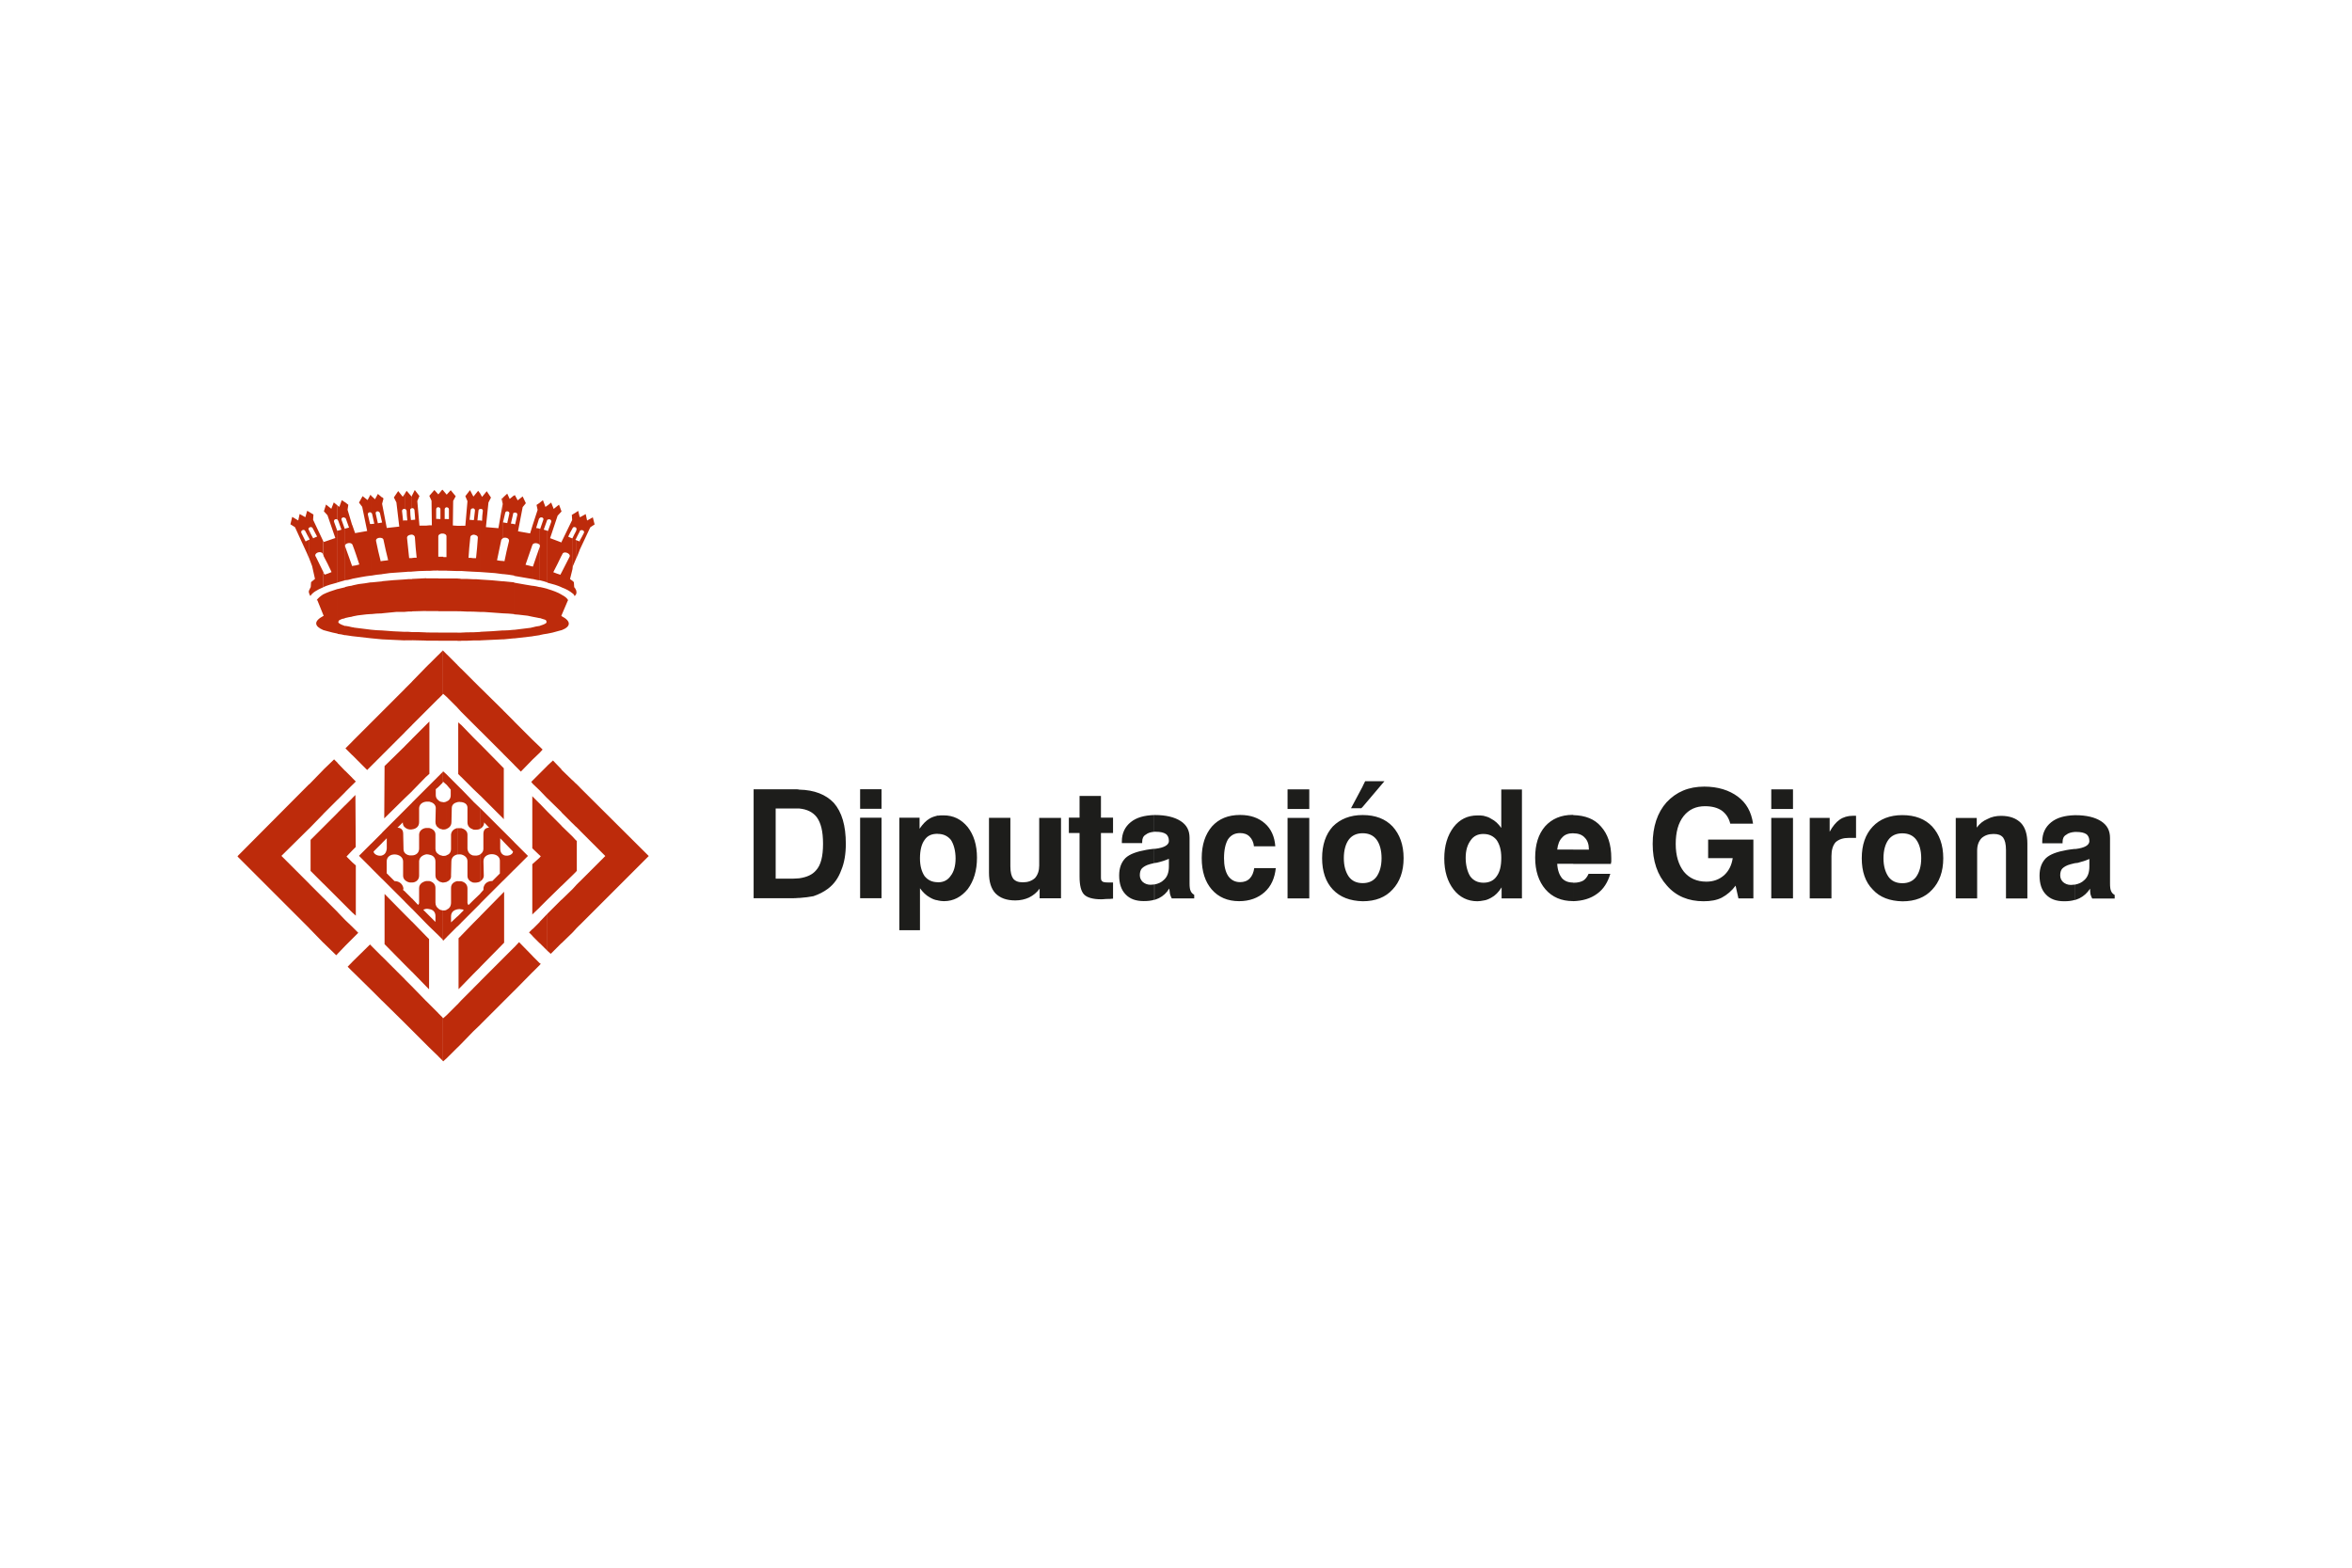
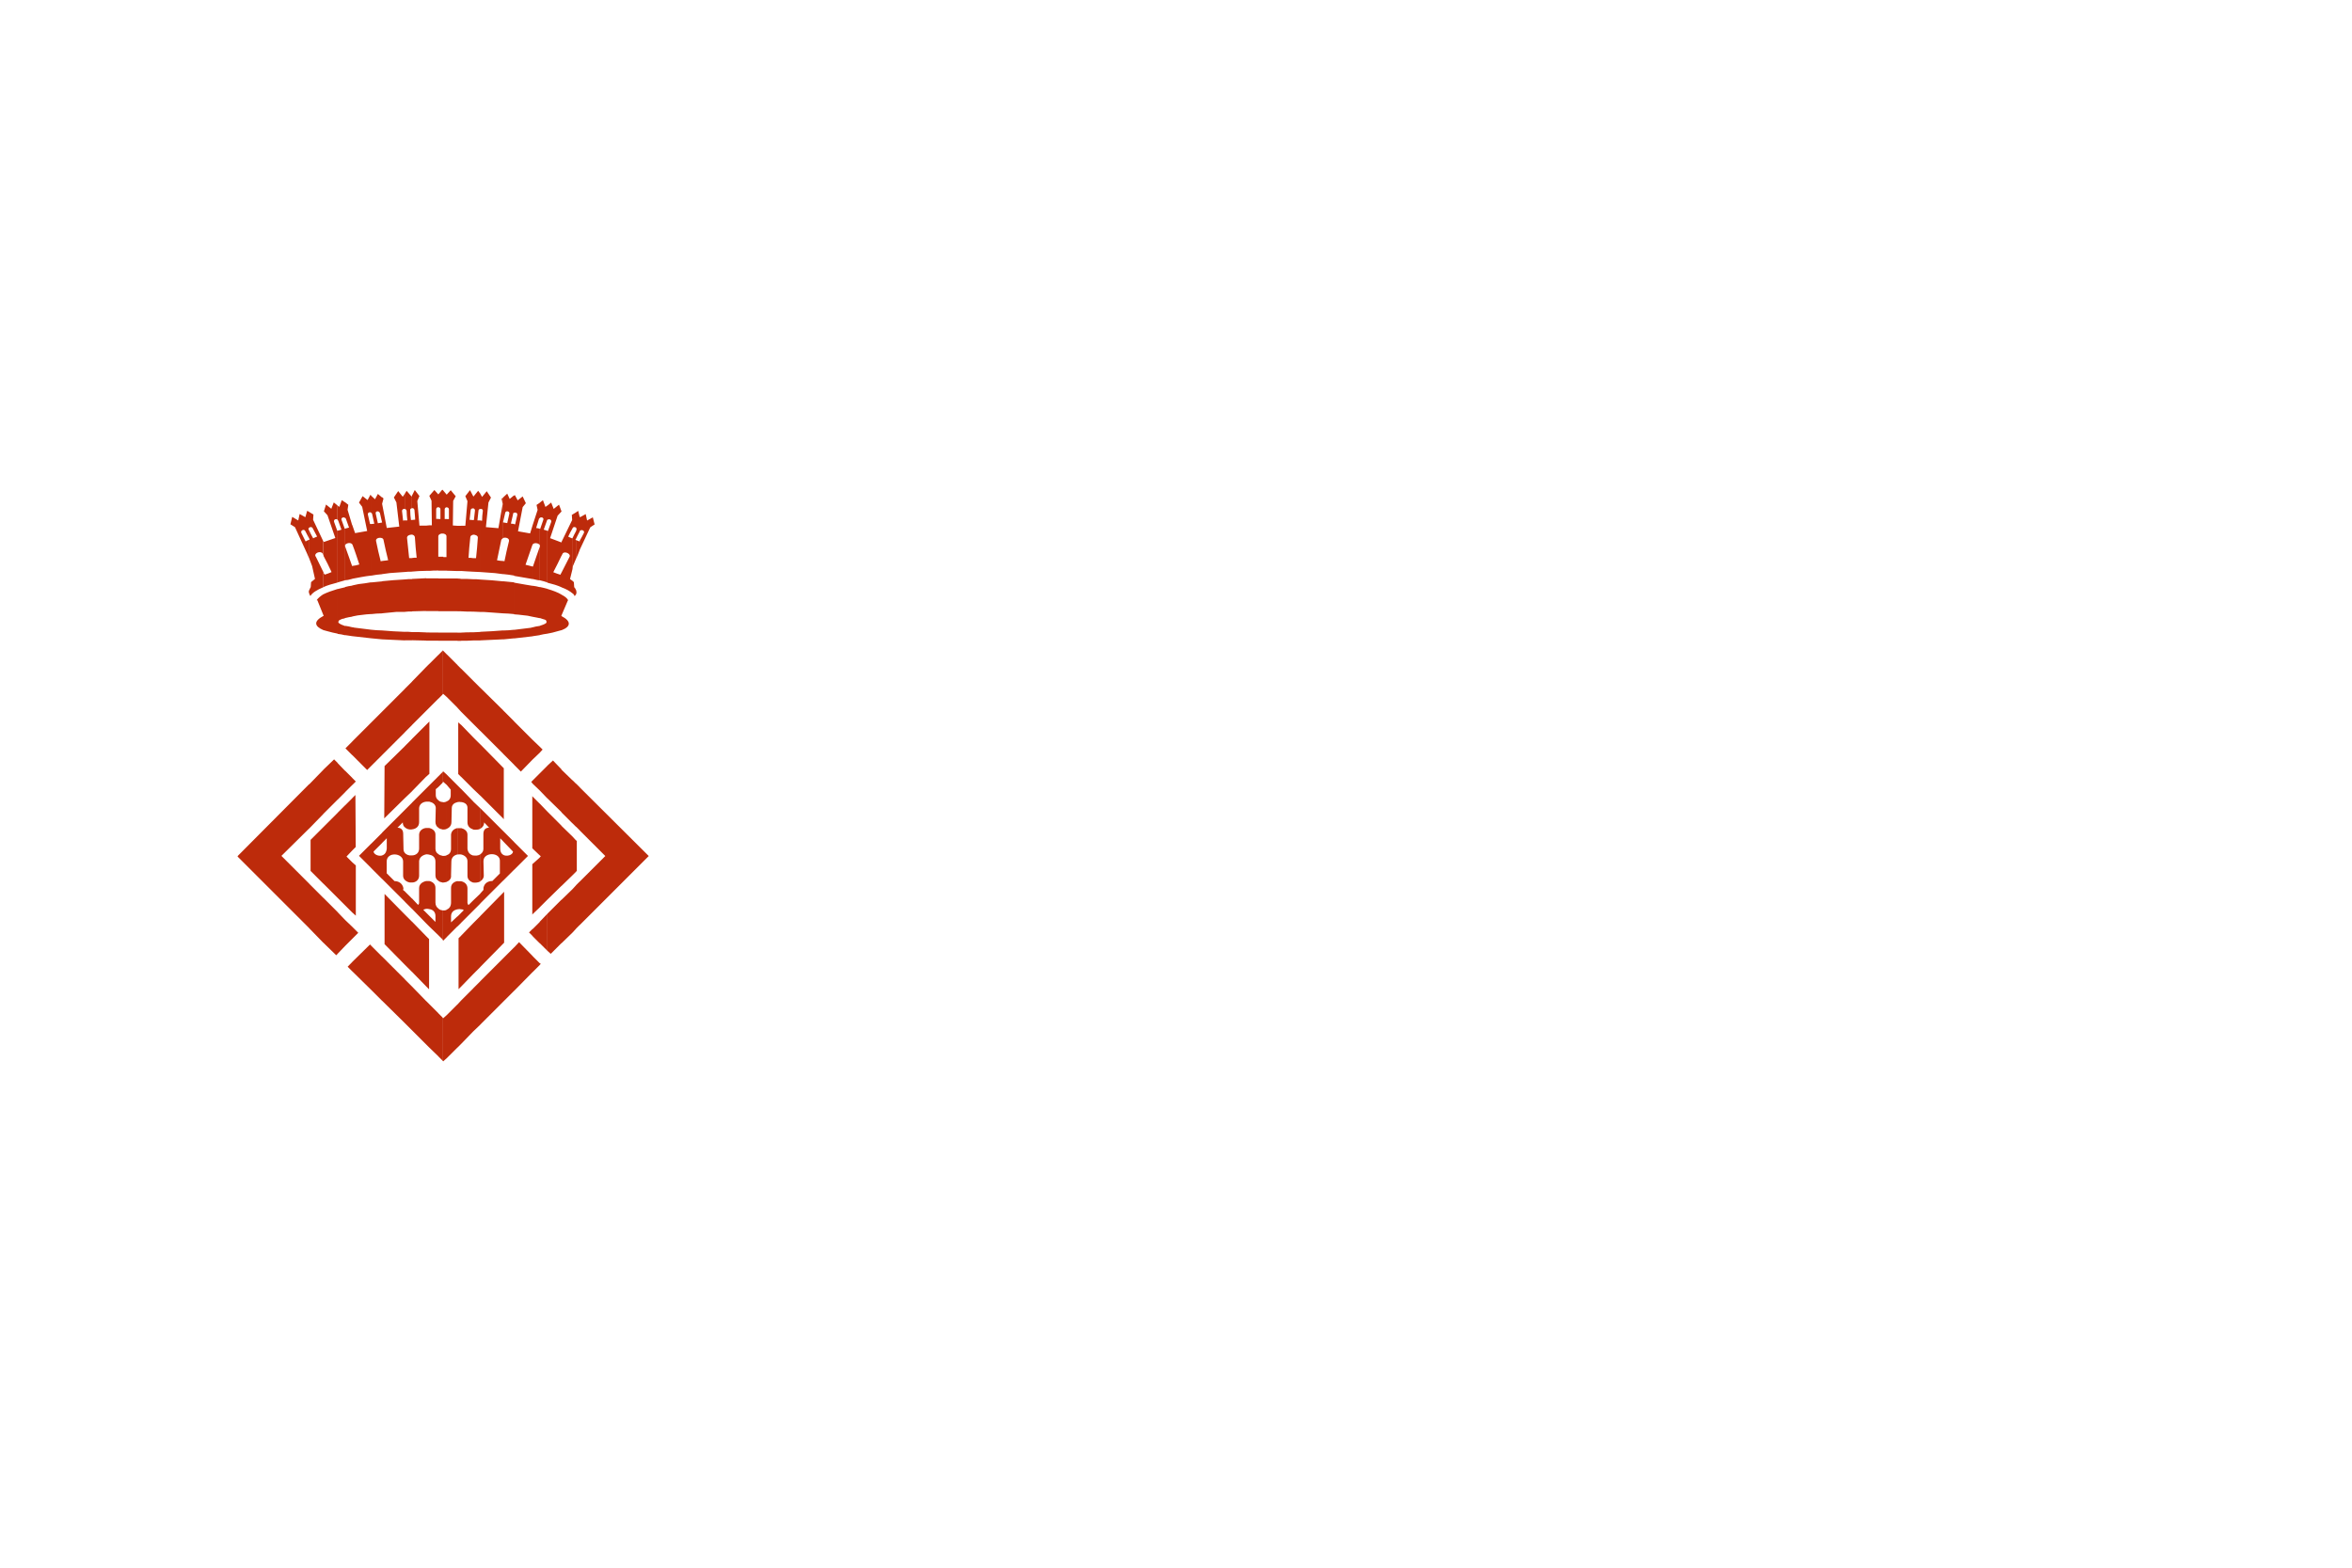
<svg xmlns="http://www.w3.org/2000/svg" id="Layer_1" viewBox="0 0 288 192">
  <defs>
    <style>.cls-1{fill:#1d1d1b;}.cls-1,.cls-2{fill-rule:evenodd;}.cls-2{fill:#bd2b0b;}</style>
  </defs>
  <path class="cls-2" d="M70.98,113.3v-5.32l3.14-3.14-3.14-3.14v-5.28l8.46,8.42-8.46,8.46h0Zm0-45.93v-1.14c.17-.3,.35-.61,.52-.96,.13-.31-.35-.48-.52-.22v-1.79l.04,.09,.7-.39,.17,.79,.7-.39,.22,.87-.53,.35-1.31,2.79Zm0-4.1v1.83c-.13,.26-.31,.57-.44,.87v-.96s.04-.09,.04-.09c.04-.13,0-.22-.04-.31v-1.87l.26-.17,.17,.7h0Zm0,2.96v1.14l-.17,.44-.26,.61v-2.27c.13,.04,.26,.09,.44,.17v-.09h0Zm0,30.18v5.28l-.44-.44v-5.28l.44,.44h0Zm0,11.56v5.32l-.44,.44v-5.32l.44-.44h0Zm-.44-1.22v-3.84l.09,.09v3.66l-.09,.09h0Zm0-33.97v-.53c.04,.18,.09,.31,0,.53Zm0-10.03v1.87c-.13-.09-.35-.13-.44,.09v-1.7l.44-.26h0Zm0,2.27v.96s-.04,.09-.09,.13t.09,.04v2.27l-.39,.92-.04,.35v-3.8c.13-.3,.31-.61,.44-.87h0Zm0,7.24v.53s-.09,.13-.18,.22c-.04-.13-.13-.26-.26-.35v-1.53l.17,.17,.04,.61c.09,.09,.17,.22,.22,.35h0Zm0,23.73v5.28l-.44-.44v-5.28l.44,.44h0Zm0,6.93v3.84l-.44,.44v-4.75l.44,.48h0Zm0,5.5v5.32l-.44,.48v-5.32l.44-.48Zm-.44-45.4v1.7h0c-.22,.35-.35,.65-.52,1,.13,.09,.31,.13,.48,.22,0,0,0-.04,.04-.04v3.8l-.3,1.22,.3,.22v1.53c-.3-.26-.74-.52-1.35-.74v-1.79c.35-.65,.65-1.31,1-1.96,.17-.39-.7-.74-.87-.35-.04,.09-.09,.17-.13,.26v-1.7l1.31-2.7-.04-.65h.09Zm0,32.54v5.28l-1.35-1.35v-5.23l1.35,1.31h0Zm0,6.89v4.75l-1.35,1.31v-7.37l1.35,1.31h0Zm0,6.45v5.32l-1.35,1.31v-5.32l1.35-1.31h0Zm-1.35-31.71v-1.74c1.26,.65,1.14,1.31,0,1.74h0Zm0-1.83v-2.53c.44,.22,.7,.44,.83,.7h-.04l-.78,1.83Zm0-8.99v1.7c-.31,.65-.65,1.35-1,2.01,.31,.13,.57,.22,.87,.31,.04-.09,.09-.17,.13-.26v1.79c-.48-.22-1.05-.39-1.74-.56v-6.33h.09c.13-.35,.26-.74,.39-1.09,.09-.31-.26-.44-.48-.26v-1.74l.48-.39,.31,.78,.65-.52,.31,.83-.48,.52-.92,2.75,1.4,.53v-.04h0Zm0,6.45v2.62h0v1.74c-.13,.04-.31,.09-.48,.13-.39,.13-.83,.22-1.26,.3v-5.49c.74,.22,1.31,.44,1.74,.7h0Zm0,21.41v5.23l-1.74-1.7v-3.97l.7-.65,1.05,1.09h0Zm0,6.89l-1.74-1.74v10.82l1.74-1.7v-7.37h0Zm0,9.07v5.32l-1.31,1.31-.44-.39v-4.49l1.74-1.74Zm-1.74-48.28v1.74s-.04,.09-.04,.13c-.13,.35-.26,.74-.39,1.09,.13,.04,.31,.09,.44,.13v6.33c-.26-.09-.57-.18-.92-.26v-4.14s.04-.09,0-.17v-2.01s.04,0,.04,.04c.13-.39,.26-.74,.39-1.13,.09-.26-.26-.39-.44-.22v-1.87l.39-.31,.31,.83,.22-.17h0Zm0,10.21v5.49c-.3,.04-.61,.09-.92,.17v-1.13c.31-.09,.65-.22,.79-.35,0,0,.04-.04,.04-.09,0-.31-.17-.31-.44-.39-.13-.04-.26-.09-.39-.13v-3.8c.35,.09,.65,.13,.92,.22h0Zm0,21.68v3.97l-.92-.96v-2.09l.92-.92h0Zm0,5.58v10.82l-.92,.92v-6.11l.13-.13-.13-.13v-6.33l.92,.96h0Zm0,12.56v4.49l-.92-.92v-2.62l.92-.96h0Zm-.92,6.24v-.22l.13,.09-.13,.13h0Zm0-25.99v-.74l.35,.35-.35,.39Zm0-30.62v1.87s-.04,.04-.09,.09c-.13,.39-.22,.74-.35,1.14,.13,0,.31,.04,.44,.09v2.01c-.09-.26-.7-.35-.87-.09v-2.36l.61-1.87-.13-.61,.39-.26h0Zm0,5.41v4.1c-.09,0-.22-.04-.3-.04-.17-.04-.35-.09-.57-.13v-1.53h.04c.26-.83,.57-1.61,.83-2.4h0Zm0,4.93v3.8c-.26-.04-.57-.13-.87-.17v-3.8c.3,.04,.61,.09,.87,.17h0Zm0,4.75v1.13c-.3,.04-.57,.09-.87,.13v-1.09c.3-.09,.57-.13,.87-.17h0Zm0,14.79v.74l-.87,.83v-2.4l.87,.83h0Zm0,3.27v2.09l-.87-.83v-.39l.87-.87h0Zm0,3.71v6.33l-.87-.83v-6.37l.87,.87h0Zm0,6.59v6.11l-.87,.83v-6.15l.87-.78h0Zm0,7.89v2.62l-.87-.87v-.87l.87-.87h0Zm0,5.06v.22l-.87,.87v-1.96l.87,.87Zm-.87-53.65v2.36s0,.04-.04,.09c-.26,.78-.56,1.61-.83,2.4,.31,.09,.61,.13,.87,.22v1.53c-.7-.13-1.48-.26-2.27-.39v-6.32h.13c.09-.35,.17-.74,.26-1.14,.04-.26-.22-.35-.39-.26v-2.09l.09-.09,.35,.65,.61-.48,.39,.83-.39,.48-.57,2.96,1.48,.26,.31-1.01h0Zm0,7.42v3.8c-.22-.04-.44-.09-.61-.13-.39-.04-.74-.09-1.14-.13-.17,0-.35-.04-.52-.04v-3.88c.52,.08,1,.17,1.48,.26,.26,.04,.53,.09,.79,.13h0Zm0,5.1v1.09c-.74,.09-1.53,.17-2.27,.26v-1.05c.7-.09,1.39-.18,2.09-.26,.04-.04,.13-.04,.17-.04h0Zm0,13.78v2.4l-1.44,1.48-.83-.83v-5.32l2.27,2.27h0Zm0,4.97v.39l-.17-.22,.17-.17h0Zm0,1.96v6.37l-.04-.04v-6.37l.04,.04h0Zm0,8.24v6.15l-.04,.09v-6.19l.04-.04h0Zm0,7.98v.87l-.44-.44,.44-.44h0Zm0,3.32v1.96l-2.27,2.31v-5.32l.61-.65,1.66,1.7h0Zm-2.27-10.56v-3.4l1.7,1.7-1.7,1.7Zm0-45.84v2.09c-.09,.04-.13,.09-.13,.22-.09,.35-.17,.74-.26,1.13,.13,0,.26,.04,.39,.04v6.32c-.44-.09-.92-.13-1.35-.18v-1.61s.13,.04,.17,.04c.17-.83,.35-1.66,.56-2.49,.04-.35-.44-.48-.74-.35v-1.92c.17,.04,.35,.04,.52,.09,.09-.39,.17-.78,.26-1.18,.04-.31-.48-.39-.52-.04-.09,.39-.17,.74-.26,1.14v-3.05l.52-.48,.3,.65,.53-.44h0Zm0,10.64v3.88c-.48-.04-.92-.09-1.35-.09v-3.93c.44,.04,.92,.09,1.35,.13h0Zm0,5.8v1.05c-.48,.04-.92,.09-1.35,.13v-1.09c.44,0,.87-.04,1.35-.09h0Zm0,11.21v5.32l-1.35-1.35v-5.32l1.35,1.35h0Zm0,14.78v3.4l-1.35,1.35v-3.18c.44,.26,1.18,.04,1.22-.39l-1.22-1.27v-1.26l1.35,1.35h0Zm0,12.91v5.32l-1.35,1.35v-5.32l1.35-1.35h0Zm-1.35-.44v-6.24l.13-.13v6.24l-.13,.13h0Zm0-15.35v-6.24l.09,.09v6.24l-.09-.09Zm0-39.3v3.05h0v1.92c-.09,.04-.18,.13-.22,.22-.17,.83-.35,1.66-.52,2.49,.26,.04,.48,.09,.74,.09v1.61c-.35-.04-.65-.09-1-.13-.57-.04-1.18-.09-1.79-.13v-6.32s.13,.04,.22,.04c0-.39,.04-.78,.09-1.18,.04-.22-.17-.31-.31-.26v-1.87l.22,.39,.57-.7,.52,.78-.31,.61-.31,3.01,1.53,.13,.52-2.96-.13-.65,.18-.13h0Zm0,10.25v3.93c-.61-.04-1.18-.09-1.79-.13-.35-.04-.65-.04-1-.04v-3.97c.96,.04,1.88,.13,2.79,.22h0Zm0,6.02v1.09c-.96,.04-1.88,.09-2.79,.13v-1.05c.92-.04,1.88-.09,2.79-.17h0Zm0,9.77v5.32l-2.79-2.79v-5.28l2.79,2.75h0Zm0,7.02l-2.79-2.84v6.28l2.79,2.79v-6.24h0Zm0,7.76v1.26l-.35-.35v1.27c0,.35,.13,.61,.35,.74v3.18l-2.79,2.79v-1.22l.39-.44v-.26c.13-.61,.61-.83,1.09-.83l.92-.92v-1.48c.09-1.18-2.05-1.18-2.01,0l.04,1.74c0,.35-.22,.57-.44,.7v-3.31c.22-.13,.39-.35,.39-.65v-1.83c0-.52,.26-.78,.7-.78l-.61-.65c0,.39-.22,.65-.48,.78v-2.53l2.79,2.79h0Zm0,7.59l-2.79,2.84v6.24l2.79-2.84v-6.24h0Zm0,8.03v5.32l-2.79,2.79v-5.32l2.79-2.79Zm-2.79-56.91v1.87c-.13,0-.22,.09-.22,.22-.04,.39-.09,.78-.13,1.18h.35v6.32c-.3,0-.57-.04-.87-.04v-1.66h.35c.09-.83,.17-1.66,.22-2.49,.04-.26-.31-.39-.57-.39v-1.79h.09c.04-.39,.09-.78,.13-1.18,0-.13-.09-.22-.22-.26v-1.48l.04,.04,.57-.7,.26,.35h0Zm0,10.51v3.97c-.3,0-.57-.04-.87-.04v-3.97c.3,0,.57,0,.87,.04h0Zm0,6.41v1.05h-.87v-1c.3,0,.57-.04,.87-.04h0Zm0,6.85v5.28l-.87-.87v-5.28l.87,.87h0Zm0,6.93v6.28l-.87-.83v-6.32l.87,.87h0Zm0,7.81v2.53c-.26,.13-.61,.13-.87,.09v-3.44l.87,.83h0Zm0,5.67v3.31c-.26,.13-.57,.17-.87,.13v-3.32c.3,.04,.61,.04,.87-.13h0Zm0,4.8v1.22l-.87,.87v-1.26l.87-.83h0Zm0,2.75v6.24l-.87,.87v-6.24l.87-.87h0Zm0,7.98v5.32l-.87,.83v-5.28l.87-.87Zm-.87-59.4v1.48c-.13,0-.31,.04-.31,.26-.04,.35-.09,.74-.13,1.14,.13,0,.31,.04,.44,.04v1.79c-.17,.04-.35,.13-.35,.3-.09,.87-.18,1.7-.22,2.53,.17,0,.39,0,.57,.04v1.66c-.48-.04-1-.04-1.48-.09v-5.54h.52l.26-3.01-.26-.61,.57-.74,.39,.74h0Zm0,10.16v3.97c-.48,0-1,0-1.48-.04v-3.97c.48,0,1,0,1.48,.04h0Zm0,6.5v1c-.48,.04-1,.04-1.48,.04v-1c.48-.04,1-.04,1.48-.04h0Zm0,5.93v5.28l-1.48-1.48v-5.28l1.48,1.48h0Zm0,6.93v6.32l-1.48-1.48v-6.37l1.48,1.53h0Zm0,7.85v3.44c-.39-.13-.7-.39-.7-.87v-1.79c0-.44-.35-.65-.78-.7v-1.61l1.48,1.53h0Zm0,6.63c-.35-.09-.65-.35-.7-.83v-1.74c0-.44-.39-.7-.78-.79v3.23c.39,.09,.78,.35,.78,.83v1.79c0,.44,.31,.7,.7,.83v-3.32h0Zm0,5.5v1.26l-1.48,1.48v-1.22l.31-.3c0-.09-.13-.13-.31-.13v-3.44c.44,.09,.78,.39,.78,.87v1.79c.04,.13,.04,.17,.13,.26l.57-.57h0Zm0,2.79v6.24l-1.48,1.53v-6.24l1.48-1.53h0Zm0,7.98v5.28l-1.48,1.53v-5.32l1.48-1.48Zm-1.48-56.65v5.54h-.44v-5.54h.44Zm0,6.5v3.97h-.44v-4.01c.13,0,.3,0,.44,.04h0Zm0,6.59v1h-.44v-1h.44Zm0,4.4v5.28l-.44-.48v-5.23l.44,.44h0Zm0,6.89v6.37l-.35-.35v-6.33l.35,.31h0Zm0,7.85v1.61c-.13-.04-.31-.04-.44,0v-2.05l.44,.44h0Zm0,4.8v3.23c-.13-.05-.31,0-.44,0v-3.23h.44Zm0,6.5v3.44c-.13-.04-.31-.04-.44,0v-3.44h.44Zm0,3.88v1.22l-.44,.44v-1.22l.44-.44h0Zm0,2.79v6.24l-.31,.31v-6.24l.31-.3h0Zm0,7.94v5.32l-.44,.44v-5.28l.44-.48Zm-.44-58.14v5.54c-.44,0-.87-.04-1.31-.04v-6.32h.26v-1.18c0-.18-.13-.26-.26-.26v-1.57l.48-.53,.61,.74-.31,.57-.04,3.01,.57,.04h0Zm0,6.45v4.01h-1.31v-4.01h1.31Zm0,6.63v1h-1.31v-1h1.31Zm0,3.97v5.23l-1.31-1.31v-5.23l1.31,1.31h0Zm0,14.74v2.05c-.39,.09-.7,.31-.7,.74l-.04,1.7c0,.44-.26,.7-.57,.83v-3.36c.26-.09,.48-.35,.48-.74v-.7l-.48-.57v-1.26l1.31,1.31h0Zm0,5.23c-.44,.09-.74,.35-.79,.79v1.74c0,.44-.22,.7-.52,.78v3.27c.31-.13,.57-.39,.52-.78l.04-1.7c0-.52,.35-.78,.74-.87v-3.23h0Zm0,6.5v3.44c-.39,.09-.79,.31-.79,.87v.74l.79-.74v1.22l-1.31,1.31v-3.36c.31-.13,.52-.39,.52-.87v-1.79c0-.48,.35-.74,.79-.83h0Zm0,15.09v5.28l-1.31,1.31v-5.28l1.31-1.31Zm-1.31-62.45v1.57c-.13,0-.26,.09-.26,.26v1.18h.26v6.32h-.52v-1.7h.09v.04h.39v-2.53c0-.22-.17-.3-.39-.35h-.09v-5.36h0l.04,.04h0l.48,.57v-.04h0Zm0,10.29v4.01h-.52v-4.01h.52Zm0,6.63v1h-.52v-1h.52Zm0,2.66v5.23l-.44-.39-.09,.09v-5.37l.04-.04,.48,.48h0Zm0,14.74v1.26l-.44-.39-.09,.13v-1.31l.09-.09,.44,.39h0Zm0,3.27v3.36c-.17,.09-.35,.09-.52,.09v-3.36c.17,.04,.35,0,.52-.09h0Zm0,6.59v3.27c-.17,.04-.35,.09-.52,.09v-3.27h.04c.17,0,.35,0,.48-.09h0Zm0,6.67v3.36l-.44,.44-.09-.13v-3.57h.04c.17,0,.35,0,.48-.09h0Zm0,12.91v5.28l-.44,.39-.09-.09v-5.28l.09,.09,.44-.39Zm-.52-64.33v5.36h-.13c-.17,.04-.39,.13-.39,.35v2.49h.52v1.7h-.52v-6.32h.26v-1.18c0-.18-.13-.26-.26-.26v-1.57h0l.44-.53h0l.04-.04h.04Zm0,10.86v4.01h-.52v-4.01h.52Zm0,6.63v1h-.52v-1h.52Zm0,2.22v5.37l-.52,.52v-5.36l.52-.53h0Zm0,14.87v1.31l-.52,.52v-1.31l.52-.52h0Zm0,3.66v3.36c-.22-.04-.39-.09-.52-.22v-3.36c.13,.13,.3,.22,.52,.22h0Zm0,6.59v3.27c-.22-.04-.39-.09-.52-.22v-3.27c.13,.13,.3,.17,.52,.22h0Zm0,6.67v3.57l-.52-.52v-3.27c.13,.13,.3,.22,.52,.22h0Zm0,13.13v5.28l-.52-.52v-5.28l.52,.52Zm-.52-64.07v1.57c-.13,0-.26,.09-.26,.26v1.18h.26v6.32c-.39,0-.74,0-1.09,.04v-5.58h.3l-.04-3.01-.26-.57v-.04l.61-.7,.48,.53h0Zm0,10.29v4.01h-1.09v-4.01h1.09Zm0,6.63v1h-1.09v-1h1.09Zm0,2.75v5.36l-1.09,1.09v-5.36l1.09-1.09h0Zm0,14.87v1.31l-.31,.26v.74c0,.26,.13,.48,.31,.61v3.36c-.22-.13-.35-.39-.35-.7l.04-1.74c-.04-.44-.39-.65-.78-.74v-2.01l1.09-1.09h0Zm0,9.51v3.27c-.22-.13-.35-.35-.35-.65v-1.7c0-.52-.35-.78-.74-.83v-3.27c.39,.09,.74,.35,.74,.79v1.74c0,.3,.13,.52,.35,.65h0Zm0,6.67v3.27l-1.09-1.05v-1.31l.74,.74v-.74c0-.52-.35-.78-.74-.83v-3.44c.39,.09,.74,.35,.74,.83v1.79c0,.35,.13,.57,.35,.74h0Zm0,12.82v5.28l-1.09-1.05v-5.32l1.09,1.09Zm-1.09-63.37v.04h0v-.04h0Zm0,3.62v5.58h-.39v-5.54l.39-.04h0Zm0,6.5v4.01h-.39v-4.01h.39Zm0,6.63v1h-.39v-1h.39Zm0,3.84v5.36l-.39,.39v-5.37l.39-.39h0Zm0,14.87v2.01h-.39v-1.62l.39-.39h0Zm0,5.23v3.27c-.13-.04-.26-.04-.39-.04v-3.23h.39Zm0,6.5v3.44c-.13-.04-.26-.04-.39-.04v-3.4h.39Zm0,4.27v1.31l-.39-.39v-1.31l.39,.39h0Zm0,10.82v5.32l-.39-.39v-5.32l.39,.39h0Zm-.39-2.18v-6.15l.35,.35v6.15l-.35-.35h0Zm0-25.69v-6.37l.39-.39v6.41l-.39,.35Zm0-30.75v5.54c-.61,0-1.18,.04-1.74,.09v-1.66c.17-.04,.35-.04,.57-.04-.09-.83-.17-1.7-.22-2.53-.04-.17-.17-.26-.35-.3v-1.79c.13,0,.26-.04,.39-.04-.04-.39-.04-.79-.09-1.18-.04-.18-.17-.26-.31-.22v-1.53l.35-.7,.57,.74-.26,.61,.26,3.01h.83Zm0,6.45v4.01h-.26c-.48,0-1,.04-1.48,.04v-3.97c.57-.04,1.14-.04,1.74-.09h0Zm0,6.63v1c-.57,0-1.18-.04-1.74-.04v-1c.57,0,1.18,0,1.74,.04h0Zm0,4.23v5.37l-1.74,1.74v-5.32l1.74-1.79h0Zm0,7.07l-1.74,1.74v6.41l1.74-1.79v-6.37h0Zm0,7.81v1.62c-.44,.04-.83,.3-.87,.78v1.74c0,.57-.44,.83-.87,.87v-3.27l1.74-1.74h0Zm0,4.84c-.44,.04-.83,.31-.87,.79v1.74c0,.56-.44,.83-.87,.83v3.32c.44,0,.87-.3,.87-.83v-1.79c.04-.48,.44-.74,.87-.83v-3.23h0Zm0,6.5v3.4c-.17,.04-.35,.09-.35,.13l.35,.35v1.31l-1.74-1.79v-1.27l.74,.79c.09-.09,.13-.13,.13-.26v-1.79c0-.52,.44-.78,.87-.87h0Zm0,6.76l-1.74-1.79v6.15l1.74,1.79v-6.15h0Zm0,7.94v5.32l-1.74-1.74v-5.36l1.74,1.79Zm-1.74-61.89v1.53c-.13,0-.26,.13-.22,.26,0,.39,.04,.79,.09,1.18h.13v1.79c-.31,0-.61,.13-.61,.39,.09,.83,.17,1.66,.26,2.49h.35v1.66c-.31,0-.61,0-.87,.04v-6.32h.3c-.04-.39-.09-.79-.09-1.18-.04-.13-.13-.22-.22-.22v-1.87l.22-.35,.61,.7,.04-.09h0Zm0,10.21v3.97c-.31,0-.61,0-.87,.04v-3.97c.26-.04,.56-.04,.87-.04h0Zm0,6.5v1h-.87v-1.05c.26,0,.56,0,.87,.04h0Zm0,6.06v5.32l-.87,.87v-5.32l.87-.87h0Zm0,7.02v6.41l-.87,.83v-6.37l.87-.87h0Zm0,7.81v3.27c-.35,.04-.65-.04-.87-.26v-2.14l.87-.87h0Zm0,6.45v3.32c-.35,.04-.65-.09-.87-.3v-3.32c.17,.22,.52,.35,.87,.3h0Zm0,5.28v1.27l-.87-.87v-1.26l.87,.87h0Zm0,2.84v6.15l-.87-.87v-6.15l.87,.87h0Zm0,7.94v5.36l-.87-.87v-5.36l.87,.87Zm-.87-60.36v1.87c-.17-.04-.35,.04-.35,.26,.04,.39,.09,.78,.13,1.18,.09-.04,.13-.04,.22-.04v6.32c-.61,.04-1.22,.09-1.83,.13-.31,.04-.65,.09-.96,.13v-1.61c.22-.04,.48-.04,.74-.09-.22-.83-.39-1.66-.57-2.49,0-.09-.09-.17-.17-.22v-1.92h0v-3.1l.17,.17-.17,.65,.57,2.96,1.53-.17-.35-2.96-.31-.61,.53-.78,.56,.7,.26-.39h0Zm0,10.51v3.97h-1.05c-.57,.04-1.18,.13-1.74,.17v-3.93c.87-.09,1.83-.17,2.79-.22h0Zm0,6.41v1.05c-.96-.04-1.88-.09-2.79-.13v-1.09c.92,.09,1.83,.13,2.79,.17h0Zm0,6.98v5.32l-2.79,2.79v-5.32l2.79-2.79h0Zm0,7.02l-2.49,2.44-.04,6.41,2.53-2.49v-6.37h0Zm0,7.81v2.14c-.17-.13-.26-.35-.26-.61l-.65,.65c.44,0,.7,.26,.7,.74l.04,1.87c0,.17,.04,.35,.17,.48v3.32c-.13-.13-.22-.31-.22-.53v-1.74c0-1.09-2.01-1.22-2.01,0v1.44l.96,.96c.44,0,.96,.22,1.09,.87l-.04,.22,.22,.17v1.26l-2.79-2.79v-2.88c.31-.09,.52-.35,.57-.83v-1.27l-.57,.57v-1.26l2.79-2.79h0Zm0,12.82l-2.49-2.53v6.15l2.49,2.53v-6.15h0Zm0,7.94v5.36l-2.79-2.75v-5.41l2.79,2.79Zm-2.79-59.05v3.1c-.09-.39-.17-.74-.26-1.14-.09-.35-.61-.3-.52,.04,.09,.39,.17,.78,.26,1.18,.17-.04,.35-.04,.52-.09v1.92c-.3-.13-.83,0-.74,.35,.17,.83,.35,1.66,.57,2.49,.04-.04,.09-.04,.17-.04v1.61c-.48,.04-.92,.09-1.35,.18v-6.32c.13,0,.26-.04,.39-.04-.09-.39-.17-.78-.26-1.18,0-.09-.09-.13-.13-.17v-2.09l.48,.44,.35-.65,.52,.44h0Zm0,10.29v3.93c-.48,0-.92,.04-1.35,.09v-3.88c.44-.04,.87-.09,1.35-.13h0Zm0,6.02v1.09c-.48-.04-.92-.09-1.35-.13v-1.05c.44,.04,.87,.09,1.35,.09h0Zm0,9.94v5.32l-1.35,1.35v-5.32l1.35-1.35h0Zm0,14.83v1.26l-1.05,1.05c.04,.35,.61,.61,1.05,.48v2.88l-1.35-1.35v-2.96l1.35-1.35h0Zm0,15.18v5.41l-1.35-1.35v-5.41l1.35,1.35Zm-1.35-56.48v2.09c-.17-.09-.44,0-.39,.26,.09,.39,.17,.79,.26,1.14h.13v6.32c-.83,.09-1.57,.26-2.31,.39v-1.57c.31-.04,.61-.09,.87-.18-.26-.78-.52-1.61-.83-2.4t-.04-.09v-2.36l.35,1.01,1.48-.26-.61-2.96-.39-.52,.44-.79,.61,.48,.35-.65,.09,.09h0Zm0,10.64v3.88c-.17,0-.39,.04-.57,.04-.35,.04-.74,.09-1.09,.13-.22,.04-.44,.09-.65,.13v-3.8c.26-.04,.53-.13,.79-.17,.48-.04,1-.13,1.53-.22h0Zm0,5.8v1.05c-.78-.09-1.53-.17-2.31-.26v-1.09c.09,0,.13,0,.22,.04,.7,.09,1.4,.18,2.09,.26h0Zm0,11.38v5.32l-.48,.48-1.83-1.83v-1.66l2.31-2.31h0Zm0,14.83v2.96l-1.48-1.48,1.48-1.48h0Zm0,12.48v5.41l-2.31-2.27v-1.14l2.18-2.14,.13,.13h0Zm-2.31-.83v-1.48l.74,.74-.74,.74h0Zm0-3.23v-6.15l.44,.39v6.15l-.44-.39h0Zm0-7.59v-6.41l.39-.39,.04,6.37-.44,.44h0Zm0-8.02v-.87l.44,.44-.44,.44Zm0-31.84v2.36c-.17-.26-.74-.17-.87,.09v-2.01c.17-.04,.31-.09,.48-.13-.13-.35-.26-.7-.39-1.09,0-.04-.04-.09-.09-.09v-1.92l.39,.31-.09,.61,.56,1.87h0Zm0,5.02v1.57c-.17,.04-.35,.09-.52,.13-.13,0-.22,.04-.35,.04v-4.14c.31,.83,.57,1.61,.87,2.44v-.04h0Zm0,2.4v3.8c-.26,.04-.56,.09-.87,.17v-3.8c.31-.09,.57-.13,.87-.17h0Zm0,5.1v1.09c-.26-.04-.56-.09-.87-.13v-1.13h.04c.26,.04,.57,.09,.83,.17h0Zm0,14v1.66l-.83-.83,.83-.83h0Zm0,4.45v.87l-.87,.87v-2.62l.87,.87h0Zm0,2.48v6.41l-.7,.74,.7,.7v6.15l-.87-.87v-12.25l.87-.87h0Zm0,15.75v1.48l-.87,.87v-3.18l.87,.83h0Zm0,4.32v1.14l-.56-.57,.56-.57Zm-.87-56.3v1.92c-.17-.17-.52-.04-.44,.22,.13,.39,.26,.74,.39,1.09h.04v2.18h0v4.14c-.31,.09-.61,.17-.92,.26v-6.33c.17-.04,.31-.09,.48-.13-.13-.39-.26-.74-.39-1.09-.04-.04-.04-.09-.09-.13v-1.74l.22,.17,.3-.83,.39,.26h0Zm0,10.38v3.8c-.09,.04-.22,.09-.35,.09-.26,.13-.48,.13-.48,.44,.04,.04,.04,.09,.09,.09,.13,.13,.48,.26,.74,.35v1.13c-.31-.09-.61-.13-.92-.17v-5.49c.31-.09,.61-.13,.92-.22h0Zm0,22.5v2.62l-.92,.92v-4.49l.92,.96h0Zm0,4.23v12.25l-.92-.92v-10.42l.92-.92h0Zm0,14.04v3.18l-.92,.96v-5.1l.92,.96Zm-2.66-44.62c.35,.65,.7,1.35,1,2.01-.26,.13-.57,.22-.83,.31-.09-.09-.13-.17-.17-.26v1.79c.48-.22,1.09-.39,1.74-.56v-6.33h-.04c-.13-.39-.26-.74-.39-1.09-.09-.31,.26-.44,.44-.26v-1.74l-.48-.39-.3,.78-.65-.52-.26,.83,.44,.48,.96,2.79-1.39,.48-.04-.04v1.74h0Zm1.74,4.06v5.49c-.44-.09-.83-.17-1.26-.3-.17-.04-.31-.09-.48-.13v-1.74s.04,0,.04-.04l-.04-.04v-2.57c.44-.22,1.05-.44,1.74-.65h0Zm0,21.33v4.49l-1.74,1.74v-5.41l1.31-1.26,.44,.44h0Zm0,6.11l-1.74,1.74v6.93l1.74,1.74v-10.42h0Zm0,12.17v5.1l-.17,.17-1.57-1.53v-5.5l1.74,1.74Zm-2.7-43.57c-.22-.44,.65-.74,.87-.35,.04,.09,.04,.17,.09,.26v-1.74l-1.26-2.66,.04-.65-.52-.31v1.92c.09-.09,.35-.13,.44,.09,.18,.35,.35,.65,.53,1-.17,.09-.35,.13-.48,.22-.17-.31-.35-.61-.48-.96v1s.04,.09,.04,.13h-.04v2.31l.35,.92,.35,1.57-.48,.39-.04,.61c-.04,.09-.13,.22-.17,.35v.48c0,.09,.09,.17,.13,.26,.22-.39,.78-.74,1.61-1.09v-1.79c-.31-.65-.65-1.31-.96-1.96h0Zm.96,4.62v2.57l-.74-1.83h-.09c.17-.26,.44-.48,.83-.74h0Zm0,2.66v1.74c-1.13-.48-1.22-1.09,0-1.74h0Zm0,18.84v5.41l-1.74,1.79v-5.41l1.74-1.79h0Zm0,7.02l-1.57,1.57v3.8l1.57,1.57v-6.93h0Zm0,8.68v5.5l-1.74-1.79v-5.45l1.74,1.74Zm-1.74-47.28v1.92c-.09,.09-.13,.17-.04,.31,0,0,0,.04,.04,.04v1c-.17-.3-.3-.61-.48-.92-.13-.3-.61-.09-.48,.22,.17,.35,.35,.7,.52,1.05,.13-.09,.26-.13,.44-.22v2.31l-.26-.61-1.48-3.23-.56-.35,.22-.91,.74,.44,.17-.79,.7,.39,.22-.78,.26,.13h0Zm0,9.55v.48c-.09-.17-.09-.35,0-.48h0Zm0,23.81v5.41l-3.4,3.36,3.4,3.4v5.45l-8.77-8.77s0-.04,.04-.09l8.72-8.77Z" />
-   <path class="cls-1" d="M254.05,110.22v-1.87c.48-.09,.87-.26,1.18-.57,.44-.39,.61-.96,.61-1.66v-.92c-.39,.18-.92,.35-1.44,.48-.13,0-.26,.04-.35,.04v-1.74h.09c1.13-.13,1.7-.48,1.7-.96,0-.39-.13-.7-.39-.87-.26-.17-.65-.26-1.22-.26h-.18v-2.05h.09c1.35,0,2.4,.26,3.14,.74,.74,.48,1.09,1.14,1.09,2.05v5.58c0,.44,.04,.74,.13,.92,.09,.22,.22,.35,.44,.48v.44h-2.75c-.09-.17-.17-.35-.22-.56-.04-.22-.04-.44-.04-.65-.35,.52-.78,.92-1.31,1.18-.17,.09-.35,.13-.57,.22Zm0-10.38v2.05c-.43,.04-.78,.13-1.05,.35-.31,.17-.44,.48-.44,.87v.17h-2.49v-.22c0-1,.39-1.79,1.09-2.35,.7-.57,1.66-.83,2.88-.87h0Zm0,4.14v1.74c-.35,.09-.52,.13-.52,.13-.48,.13-.78,.31-1,.52-.17,.18-.26,.48-.26,.83s.13,.61,.35,.83c.26,.22,.57,.35,.96,.35,.17,0,.35-.04,.48-.04v1.87c-.39,.13-.83,.17-1.31,.17-.96,0-1.7-.26-2.23-.83-.52-.53-.78-1.31-.78-2.31,0-.92,.26-1.61,.78-2.14,.52-.48,1.35-.78,2.57-1,.26-.04,.57-.09,.96-.13h0Zm-21.11,6.41v-2.22h0c.74,0,1.31-.26,1.7-.79,.39-.56,.61-1.31,.61-2.27s-.22-1.74-.61-2.27c-.39-.52-.96-.78-1.7-.78h0v-2.23h0c1.57,0,2.79,.48,3.66,1.4,.87,.96,1.35,2.23,1.35,3.88s-.48,2.92-1.35,3.84c-.87,.96-2.09,1.44-3.66,1.44h0Zm6.54-.35v-9.86h2.57v1.18c.35-.48,.78-.83,1.31-1.05,.48-.26,1.05-.39,1.66-.39,1.09,0,1.88,.31,2.44,.87,.53,.56,.79,1.39,.79,2.53v6.72h-2.62v-5.93c0-.74-.13-1.22-.35-1.53-.26-.31-.61-.44-1.17-.44-.61,0-1.09,.17-1.48,.52-.35,.39-.53,.87-.53,1.53v5.84h-2.61Zm-6.54-10.21v2.23c-.74,0-1.31,.26-1.7,.78-.39,.53-.61,1.31-.61,2.27s.22,1.7,.61,2.27c.39,.53,.96,.79,1.7,.79v2.22c-1.53-.04-2.75-.48-3.62-1.44-.92-.92-1.35-2.22-1.35-3.84s.44-2.92,1.35-3.88c.87-.92,2.09-1.4,3.62-1.4h0Zm-40.3,10.55v-2.27h.09c.44,0,.83-.09,1.14-.26,.26-.17,.48-.44,.65-.83h2.66c-.31,1.05-.83,1.88-1.61,2.44-.83,.61-1.79,.87-2.92,.91h0Zm0-4.58v-1.74h1.92c0-.65-.17-1.14-.52-1.48-.31-.35-.79-.52-1.4-.52v-2.23c1.48,.04,2.62,.48,3.4,1.4,.83,.92,1.26,2.18,1.26,3.88v.44c-.04,.09-.04,.17-.04,.26h-4.62Zm19.89,2.66c-.48,.65-1.05,1.13-1.7,1.48-.61,.31-1.35,.44-2.23,.44-1.83,0-3.36-.61-4.49-1.92-1.18-1.31-1.74-3.01-1.74-5.1s.57-3.84,1.7-5.1c1.18-1.27,2.7-1.92,4.62-1.92,1.66,0,3.05,.44,4.1,1.22s1.66,1.87,1.87,3.32h-2.79c-.17-.7-.52-1.22-1.05-1.61-.53-.35-1.18-.53-2.05-.53-1.09,0-1.96,.39-2.62,1.22-.65,.83-.96,1.96-.96,3.4s.35,2.57,1,3.4c.65,.79,1.57,1.22,2.75,1.22,.87,0,1.57-.26,2.18-.79,.57-.52,.92-1.22,1.05-2.09h-3.01v-2.27h5.54v7.2h-1.83l-.35-1.57h0Zm4.36-9.38v-2.4h2.66v2.4h-2.66Zm0,10.95v-9.86h2.66v9.86h-2.66Zm4.71,0v-9.86h2.44v1.7c.35-.65,.78-1.18,1.22-1.48,.44-.31,1-.48,1.66-.48h.35v2.71h-.87c-.7,0-1.22,.17-1.62,.52-.35,.39-.52,.96-.52,1.7v5.19h-2.66Zm-28.96-10.21v2.23h0c-.61,0-1.05,.17-1.35,.52-.35,.35-.53,.83-.61,1.48h1.96v1.74h-1.96c.04,.78,.26,1.35,.56,1.74,.35,.39,.79,.56,1.4,.56v2.27h-.04c-1.4,0-2.53-.48-3.36-1.44-.83-.96-1.26-2.27-1.26-3.88s.39-2.88,1.22-3.84c.83-.92,1.96-1.4,3.36-1.4h.09Zm-10.99,10.47v-2.18h0c.7,0,1.26-.26,1.61-.78,.39-.52,.57-1.26,.57-2.27s-.22-1.66-.57-2.18c-.39-.48-.92-.74-1.61-.74v-2.23c.35,.09,.65,.17,.91,.35,.53,.26,.92,.65,1.27,1.14v-4.71h2.53v13.34h-2.49v-1.35c-.39,.61-.78,1-1.26,1.26-.31,.17-.61,.31-.96,.35Zm0-10.38v2.23h-.04c-.65,0-1.18,.26-1.53,.78-.39,.53-.61,1.22-.61,2.14s.22,1.74,.56,2.27c.39,.52,.92,.78,1.62,.78v2.18c-.22,.04-.48,.09-.74,.09-1.18,0-2.18-.48-2.92-1.44-.74-.96-1.14-2.22-1.14-3.79s.39-2.84,1.14-3.84c.74-.96,1.7-1.44,2.92-1.44,.26,0,.52,0,.74,.04h0Zm-14.79,10.47v-2.22h0c.74,0,1.31-.26,1.7-.79,.39-.56,.61-1.31,.61-2.27s-.22-1.74-.61-2.27c-.39-.52-.96-.78-1.7-.78h0v-2.23h0c1.57,0,2.79,.48,3.66,1.4,.87,.96,1.35,2.23,1.35,3.88s-.48,2.92-1.35,3.84c-.87,.96-2.09,1.44-3.66,1.44h0Zm0-11.56v-2.53l.3-.61h2.36l-2.66,3.14Zm0-2.53v2.53l-.17,.17h-1.26l1.44-2.7h0Zm0,3.53v2.23c-.74,0-1.31,.26-1.7,.78-.39,.53-.61,1.31-.61,2.27s.22,1.7,.61,2.27c.39,.53,.96,.79,1.7,.79v2.22c-1.53-.04-2.75-.48-3.66-1.44-.87-.92-1.31-2.22-1.31-3.84s.44-2.92,1.31-3.88c.92-.92,2.14-1.4,3.66-1.4h0Zm-25.52,10.38v-1.87c.48-.09,.87-.26,1.18-.57,.44-.39,.61-.96,.61-1.66v-.92c-.39,.18-.92,.35-1.48,.48-.09,0-.22,.04-.31,.04v-1.74h.09c1.14-.13,1.7-.48,1.7-.96,0-.39-.13-.7-.39-.87-.26-.17-.65-.26-1.22-.26h-.18v-2.05h.09c1.35,0,2.4,.26,3.14,.74,.74,.48,1.09,1.14,1.09,2.05v5.58c0,.44,.04,.74,.13,.92,.09,.22,.22,.35,.44,.48v.44h-2.75c-.09-.17-.17-.35-.22-.56-.04-.22-.04-.44-.09-.65-.3,.52-.74,.92-1.26,1.18-.17,.09-.35,.13-.57,.22h0Zm12.26-3.88h2.62c-.13,1.22-.56,2.23-1.39,2.96-.79,.7-1.83,1.09-3.1,1.09-1.4,0-2.53-.48-3.36-1.44-.79-.92-1.22-2.18-1.22-3.84s.44-2.92,1.26-3.88c.83-.92,1.96-1.4,3.44-1.4,1.26,0,2.27,.35,3.05,1.05,.74,.65,1.18,1.61,1.26,2.79h-2.62c-.04-.52-.26-.92-.52-1.18-.3-.31-.7-.44-1.18-.44-.65,0-1.13,.26-1.48,.78-.3,.53-.48,1.26-.48,2.31,0,.92,.17,1.66,.52,2.18,.35,.48,.83,.74,1.44,.74,.48,0,.87-.13,1.18-.44,.31-.31,.48-.74,.57-1.31h0Zm4.06-7.24v-2.4h2.66v2.4h-2.66Zm0,10.95v-9.86h2.66v9.86h-2.66Zm-16.31-10.21v2.05c-.44,.04-.78,.13-1.05,.35-.31,.17-.44,.48-.44,.87v.17h-2.49v-.22c0-1,.39-1.79,1.09-2.35,.7-.57,1.66-.83,2.88-.87h0Zm0,4.14v1.74c-.35,.09-.52,.13-.52,.13-.48,.13-.78,.31-1,.52-.17,.18-.26,.48-.26,.83s.13,.61,.35,.83c.26,.22,.57,.35,.96,.35,.17,0,.35-.04,.48-.04v1.87c-.39,.13-.83,.17-1.31,.17-.96,0-1.7-.26-2.23-.83-.52-.53-.78-1.31-.78-2.31,0-.92,.26-1.61,.78-2.14,.52-.48,1.35-.78,2.57-1,.22-.04,.57-.09,.96-.13h0Zm-26.52,6.32v-2.22h.04c.65,0,1.18-.26,1.53-.78,.39-.48,.61-1.22,.61-2.14s-.22-1.74-.57-2.27c-.39-.48-.92-.74-1.61-.74v-2.23c.22-.04,.44-.04,.7-.04,1.22,0,2.18,.48,2.97,1.44,.74,.96,1.13,2.18,1.13,3.75s-.39,2.84-1.13,3.84c-.79,.96-1.74,1.48-2.92,1.48-.26,0-.52-.04-.74-.09h0Zm15.09-10.12v9.86h-2.62v-1.18c-.35,.48-.78,.83-1.31,1.09-.48,.22-1.05,.35-1.66,.35-1.09,0-1.88-.3-2.44-.87-.53-.57-.79-1.4-.79-2.53v-6.72h2.62v5.98c0,.7,.13,1.18,.35,1.48,.26,.3,.61,.44,1.18,.44,.61,0,1.09-.17,1.48-.52,.35-.39,.52-.92,.52-1.53v-5.84h2.66Zm6.37,9.9c-.22,.04-.52,.04-.83,.04-.35,.04-.57,.04-.65,.04-1,0-1.7-.22-2.05-.57-.39-.39-.57-1.13-.57-2.23v-5.32h-1.31v-1.88h1.31v-2.66h2.62v2.66h1.48v1.88h-1.48v5.45c0,.26,.04,.39,.17,.48,.09,.09,.35,.13,.7,.13h.61v1.96Zm-38.43-2.49c.92-.13,1.61-.44,2.05-.96,.61-.65,.87-1.74,.87-3.27s-.26-2.57-.78-3.27c-.48-.61-1.18-.96-2.14-1.05v-2.31c1.88,.04,3.27,.61,4.23,1.61,1,1.14,1.48,2.79,1.48,5.02,0,1.22-.17,2.31-.56,3.23-.35,.96-.87,1.7-1.62,2.27-.52,.39-1.13,.7-1.79,.92-.44,.09-1.05,.17-1.74,.22v-2.4h0Zm16.97-7.68v2.23h-.04c-.7,0-1.22,.22-1.57,.74-.39,.52-.57,1.31-.57,2.27s.22,1.66,.57,2.18c.39,.48,.92,.74,1.61,.74v2.22c-.35-.04-.65-.17-.96-.35-.48-.26-.87-.65-1.22-1.13v5.14h-2.53v-13.78h2.48v1.35c.39-.57,.79-1,1.27-1.27,.3-.17,.61-.26,.96-.35h0Zm-9.51-.83v-2.4h2.62v2.4h-2.62Zm0,10.95v-9.86h2.62v9.86h-2.62Zm-10.34-2.4h2.18c.26,0,.48-.04,.7-.04v2.4c-.31,.04-.7,.04-1.09,.04h-4.49v-13.34h5.23c.13,0,.26,0,.35,.04v2.31h-2.88v8.59Z" />
</svg>